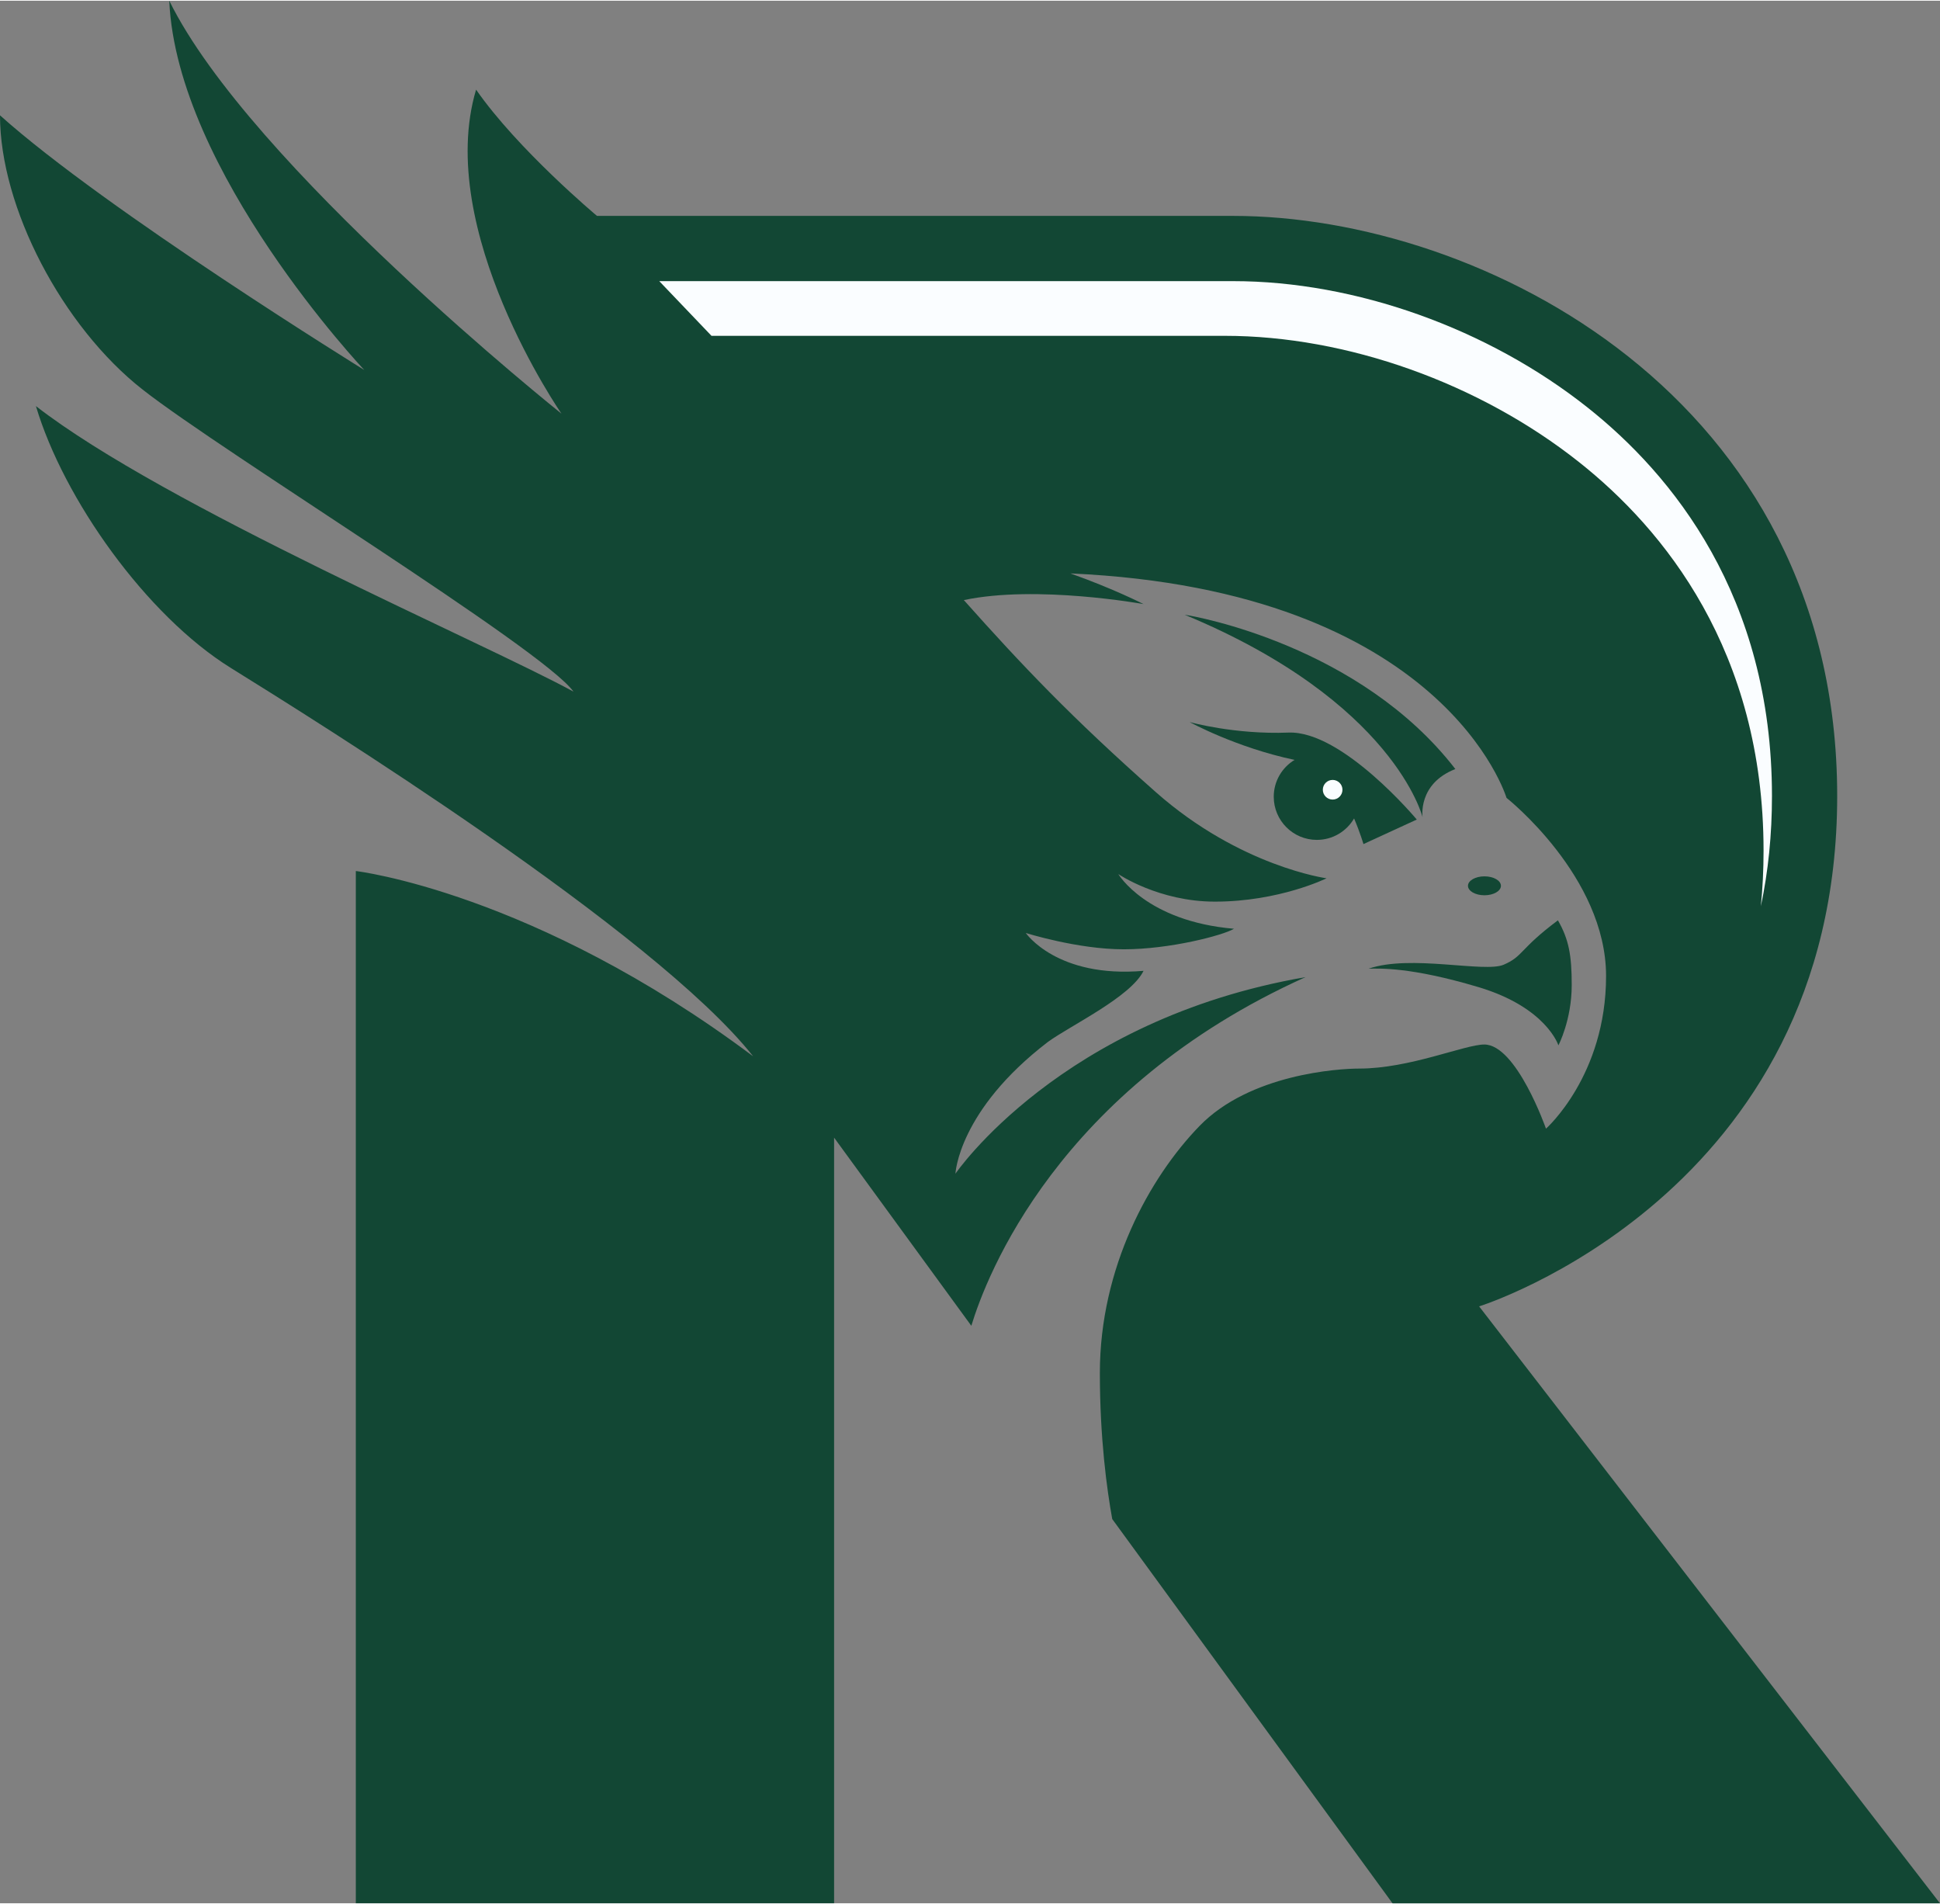
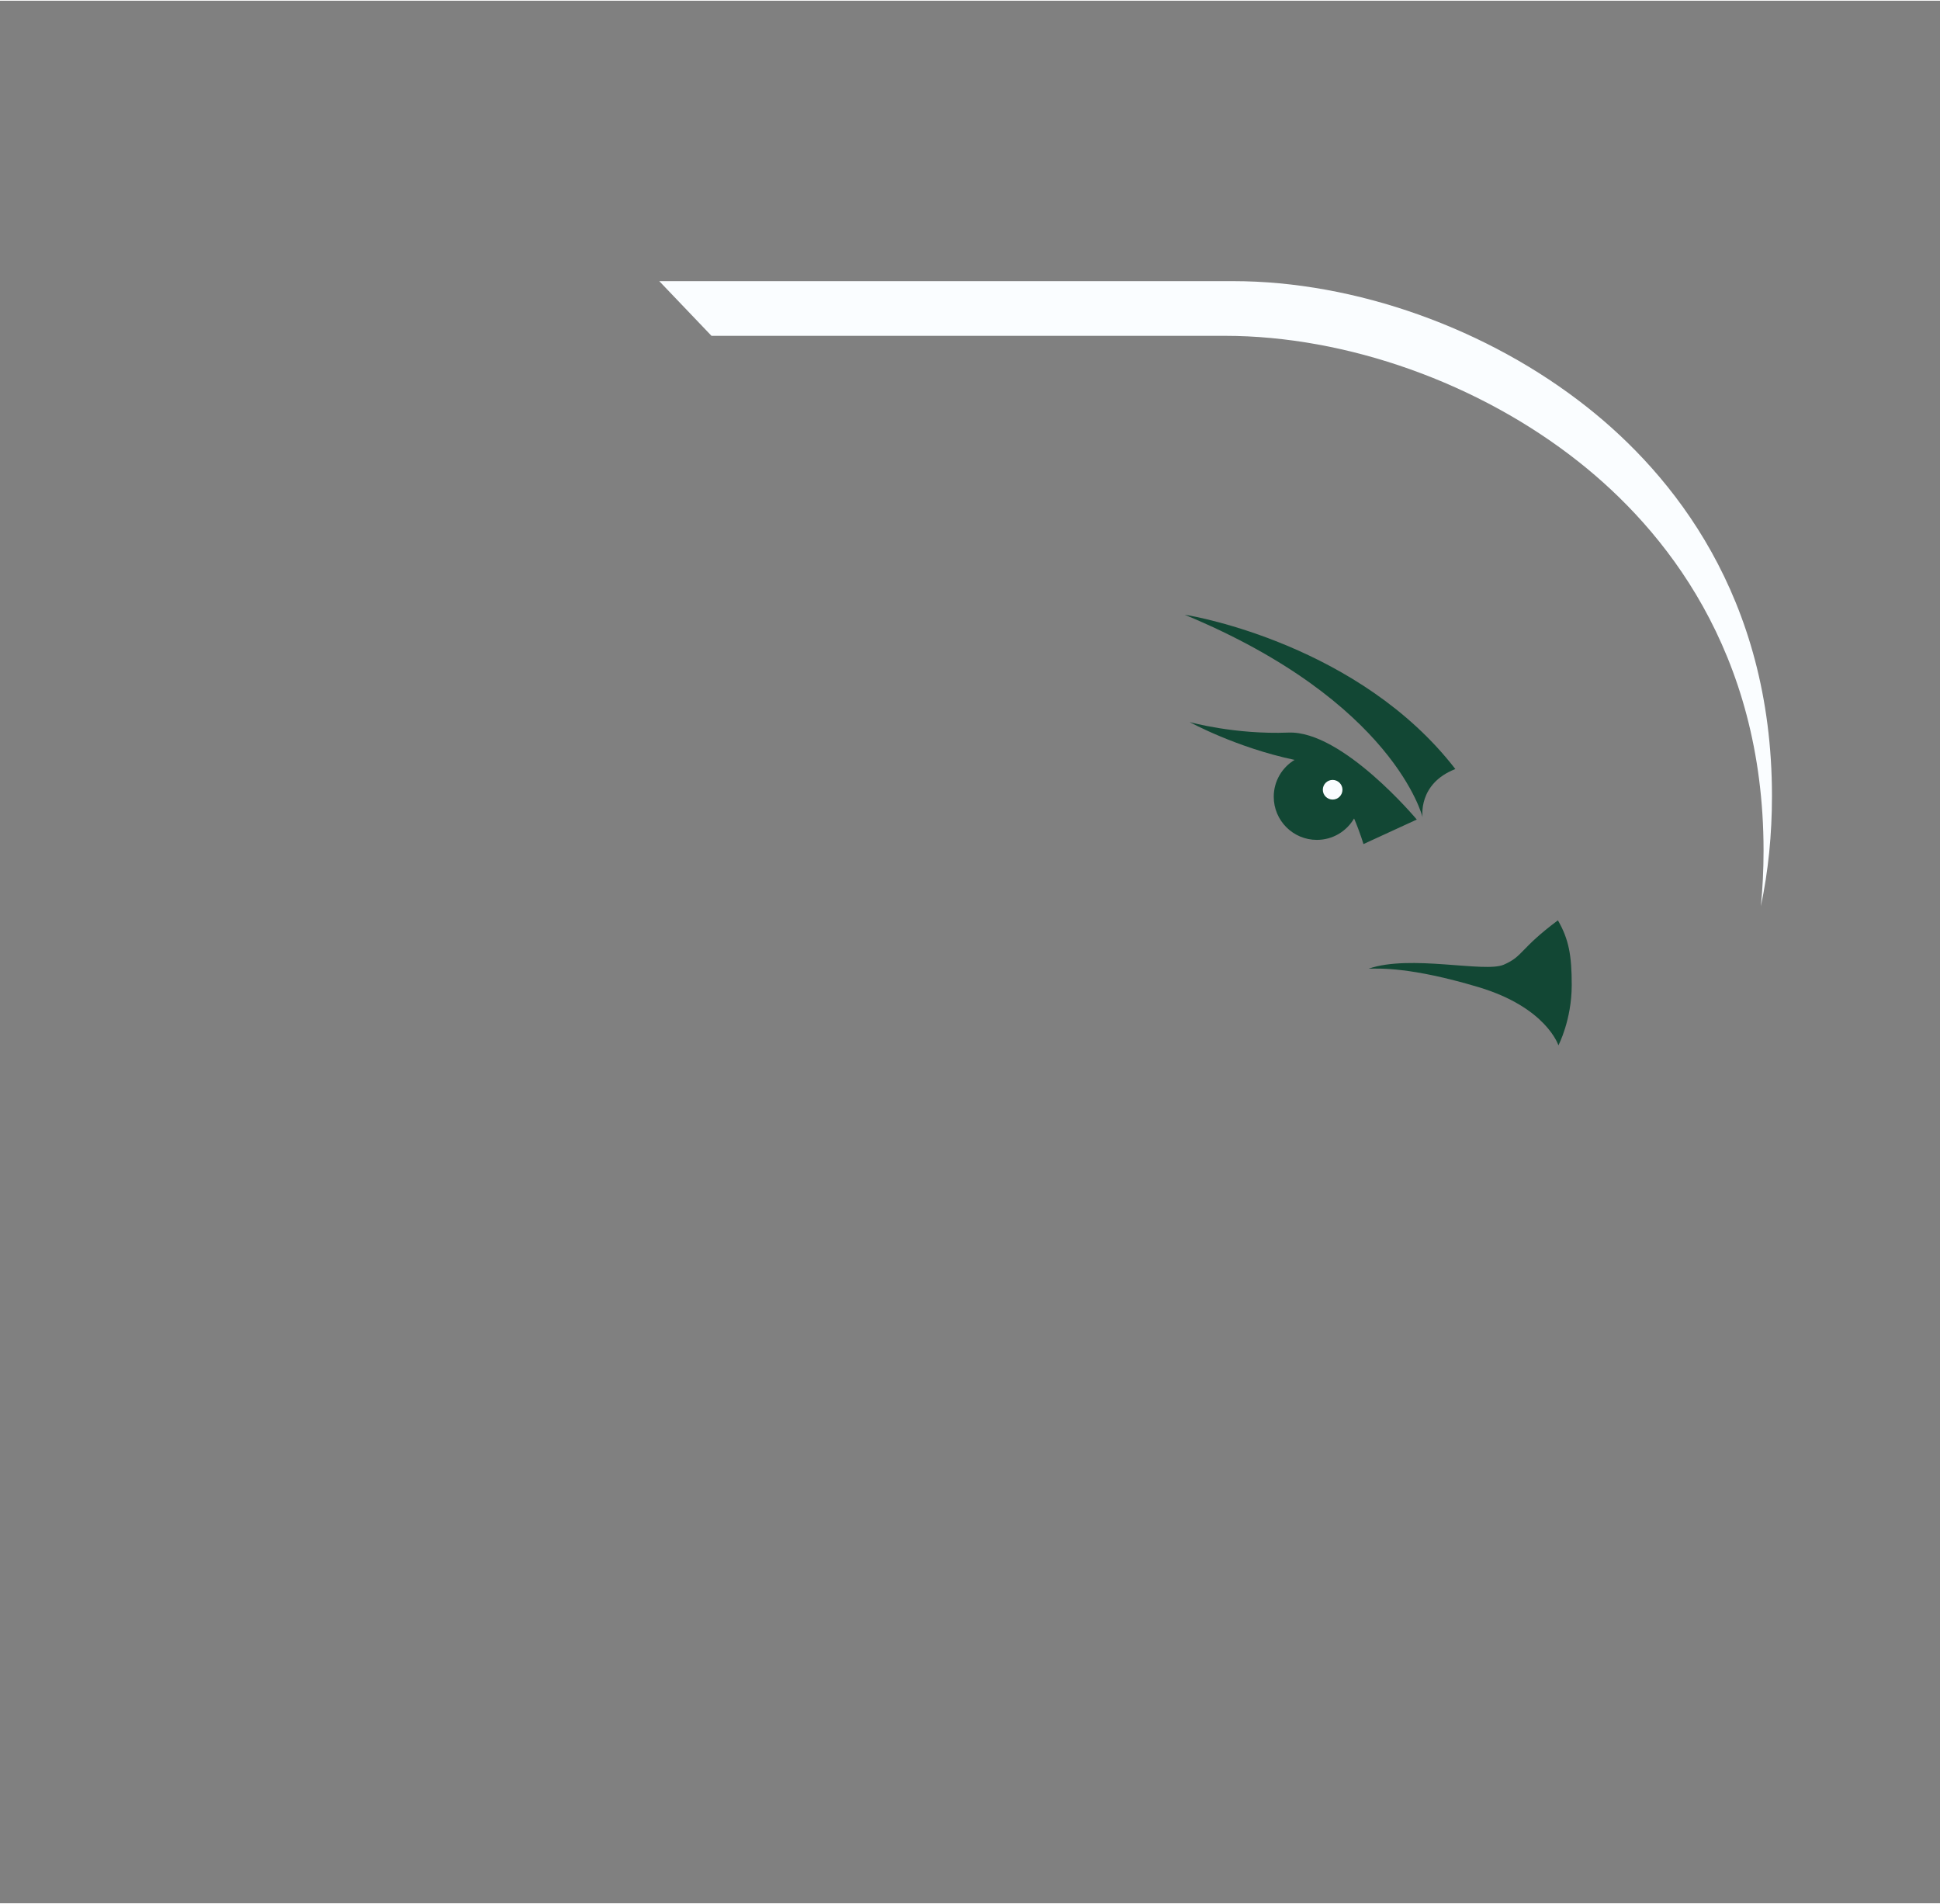
<svg xmlns="http://www.w3.org/2000/svg" version="1.1" id="Layer_1" x="0px" y="0px" width="319px" height="313px" viewBox="0 0 69.93 68.564" enable-background="new 0 0 69.93 68.564" xml:space="preserve">
  <rect x="0" y="0" width="69.93" height="68.564" fill="#808080" stroke="none" />
  <g>
-     <path fill="#124734" d="M53.317,47.053c0,0,12.907-4.023,12.907-18.39   c0-14.367-12.829-20.908-21.773-20.908c-8.944,0-22.932,0-22.932,0   s-2.85-2.383-4.358-4.55c-1.508,5.061,3.078,11.677,3.078,11.677   S9.014,5.928,6.101,0c0.271,6.153,7.029,13.307,7.029,13.307S3.808,7.546,0,4.131   c0,3.314,2.241,7.61,5.145,9.886s14.434,9.35,15.528,10.883   c-3.167-1.736-14.742-6.689-19.378-10.291c0.997,3.349,3.979,7.544,7.023,9.435   c3.044,1.891,15.254,9.482,18.83,13.997c-7.923-5.93-14.322-6.677-14.322-6.677   v37.2h17.24V40.972l4.947,6.781c0.535-1.767,3.108-8.54,12.046-12.565   c-8.828,1.524-12.619,7.084-12.619,7.084s0.101-2.275,3.336-4.751   c0.814-0.591,2.982-1.618,3.445-2.56c-3.127,0.271-4.246-1.365-4.246-1.365   s1.863,0.589,3.531,0.589c1.668,0,3.589-0.506,3.975-0.74   c-3.166-0.271-4.17-1.971-4.17-1.971s1.459,0.993,3.481,0.993   c2.325,0,4.025-0.841,4.025-0.841s-3.116-0.422-6.149-3.101   c-3.033-2.679-4.853-4.6-6.925-6.925c2.628-0.556,6.477,0.144,6.477,0.144   s-1.069-0.549-2.636-1.105c13.496,0.607,15.72,8.088,15.72,8.088   s3.589,2.831,3.589,6.42c0,3.589-2.166,5.502-2.166,5.502   s-1.062-3.033-2.224-3.033c-0.7,0-2.686,0.867-4.506,0.867   c-0.758,0-3.943,0.202-5.755,2.065c-1.812,1.863-3.596,5.113-3.596,8.904   c0,2.356,0.254,4.203,0.446,5.265l10.104,13.849h19.734L53.317,47.053z" />
    <path fill="#124734" d="M51.279,29.426c0,0-0.184-1.206,1.181-1.737   c-3.437-4.448-9.377-5.509-9.755-5.56   C50.261,25.263,51.279,29.426,51.279,29.426" />
    <path fill="#124734" d="M56.157,33.141c-1.397,1.043-1.238,1.289-1.953,1.599   c-0.691,0.3-3.361-0.379-4.871,0.144c0.386-0.007,1.509-0.068,3.961,0.664   c2.451,0.733,2.881,2.098,2.881,2.098s0.48-0.91,0.48-2.173   C56.655,34.412,56.554,33.83,56.157,33.141" />
-     <path fill="#124734" d="M53.509,32.238c0.328,0,0.594-0.153,0.594-0.341   c0-0.189-0.266-0.341-0.594-0.341c-0.328,0-0.594,0.153-0.594,0.341   C52.915,32.085,53.18,32.238,53.509,32.238" />
    <path fill="#124734" d="M51.07,29.509c0,0-2.679-3.21-4.625-3.134   c-1.946,0.076-3.563-0.379-3.563-0.379s1.679,0.921,3.783,1.363   c-0.449,0.272-0.751,0.764-0.751,1.328c0,0.859,0.696,1.555,1.554,1.555   c0.573,0,1.073-0.311,1.342-0.773c0.219,0.516,0.338,0.924,0.338,0.924   L51.07,29.509z" />
    <path fill="#FAFDFF" d="M48.391,28.435c0,0.195-0.158,0.354-0.354,0.354   c-0.195,0-0.354-0.158-0.354-0.354c0-0.195,0.159-0.354,0.354-0.354   C48.232,28.082,48.391,28.24,48.391,28.435" />
    <path fill="#FAFDFF" d="M63.873,28.663c0-7.216-3.612-11.596-6.643-14   c-3.597-2.853-8.375-4.557-12.78-4.557H23.764l1.883,1.971h18.5   c4.405,0,9.183,1.704,12.78,4.557c3.031,2.404,6.643,6.784,6.643,14   c0,0.682-0.033,1.348-0.097,1.998C63.739,31.377,63.873,30.053,63.873,28.663" />
  </g>
</svg>